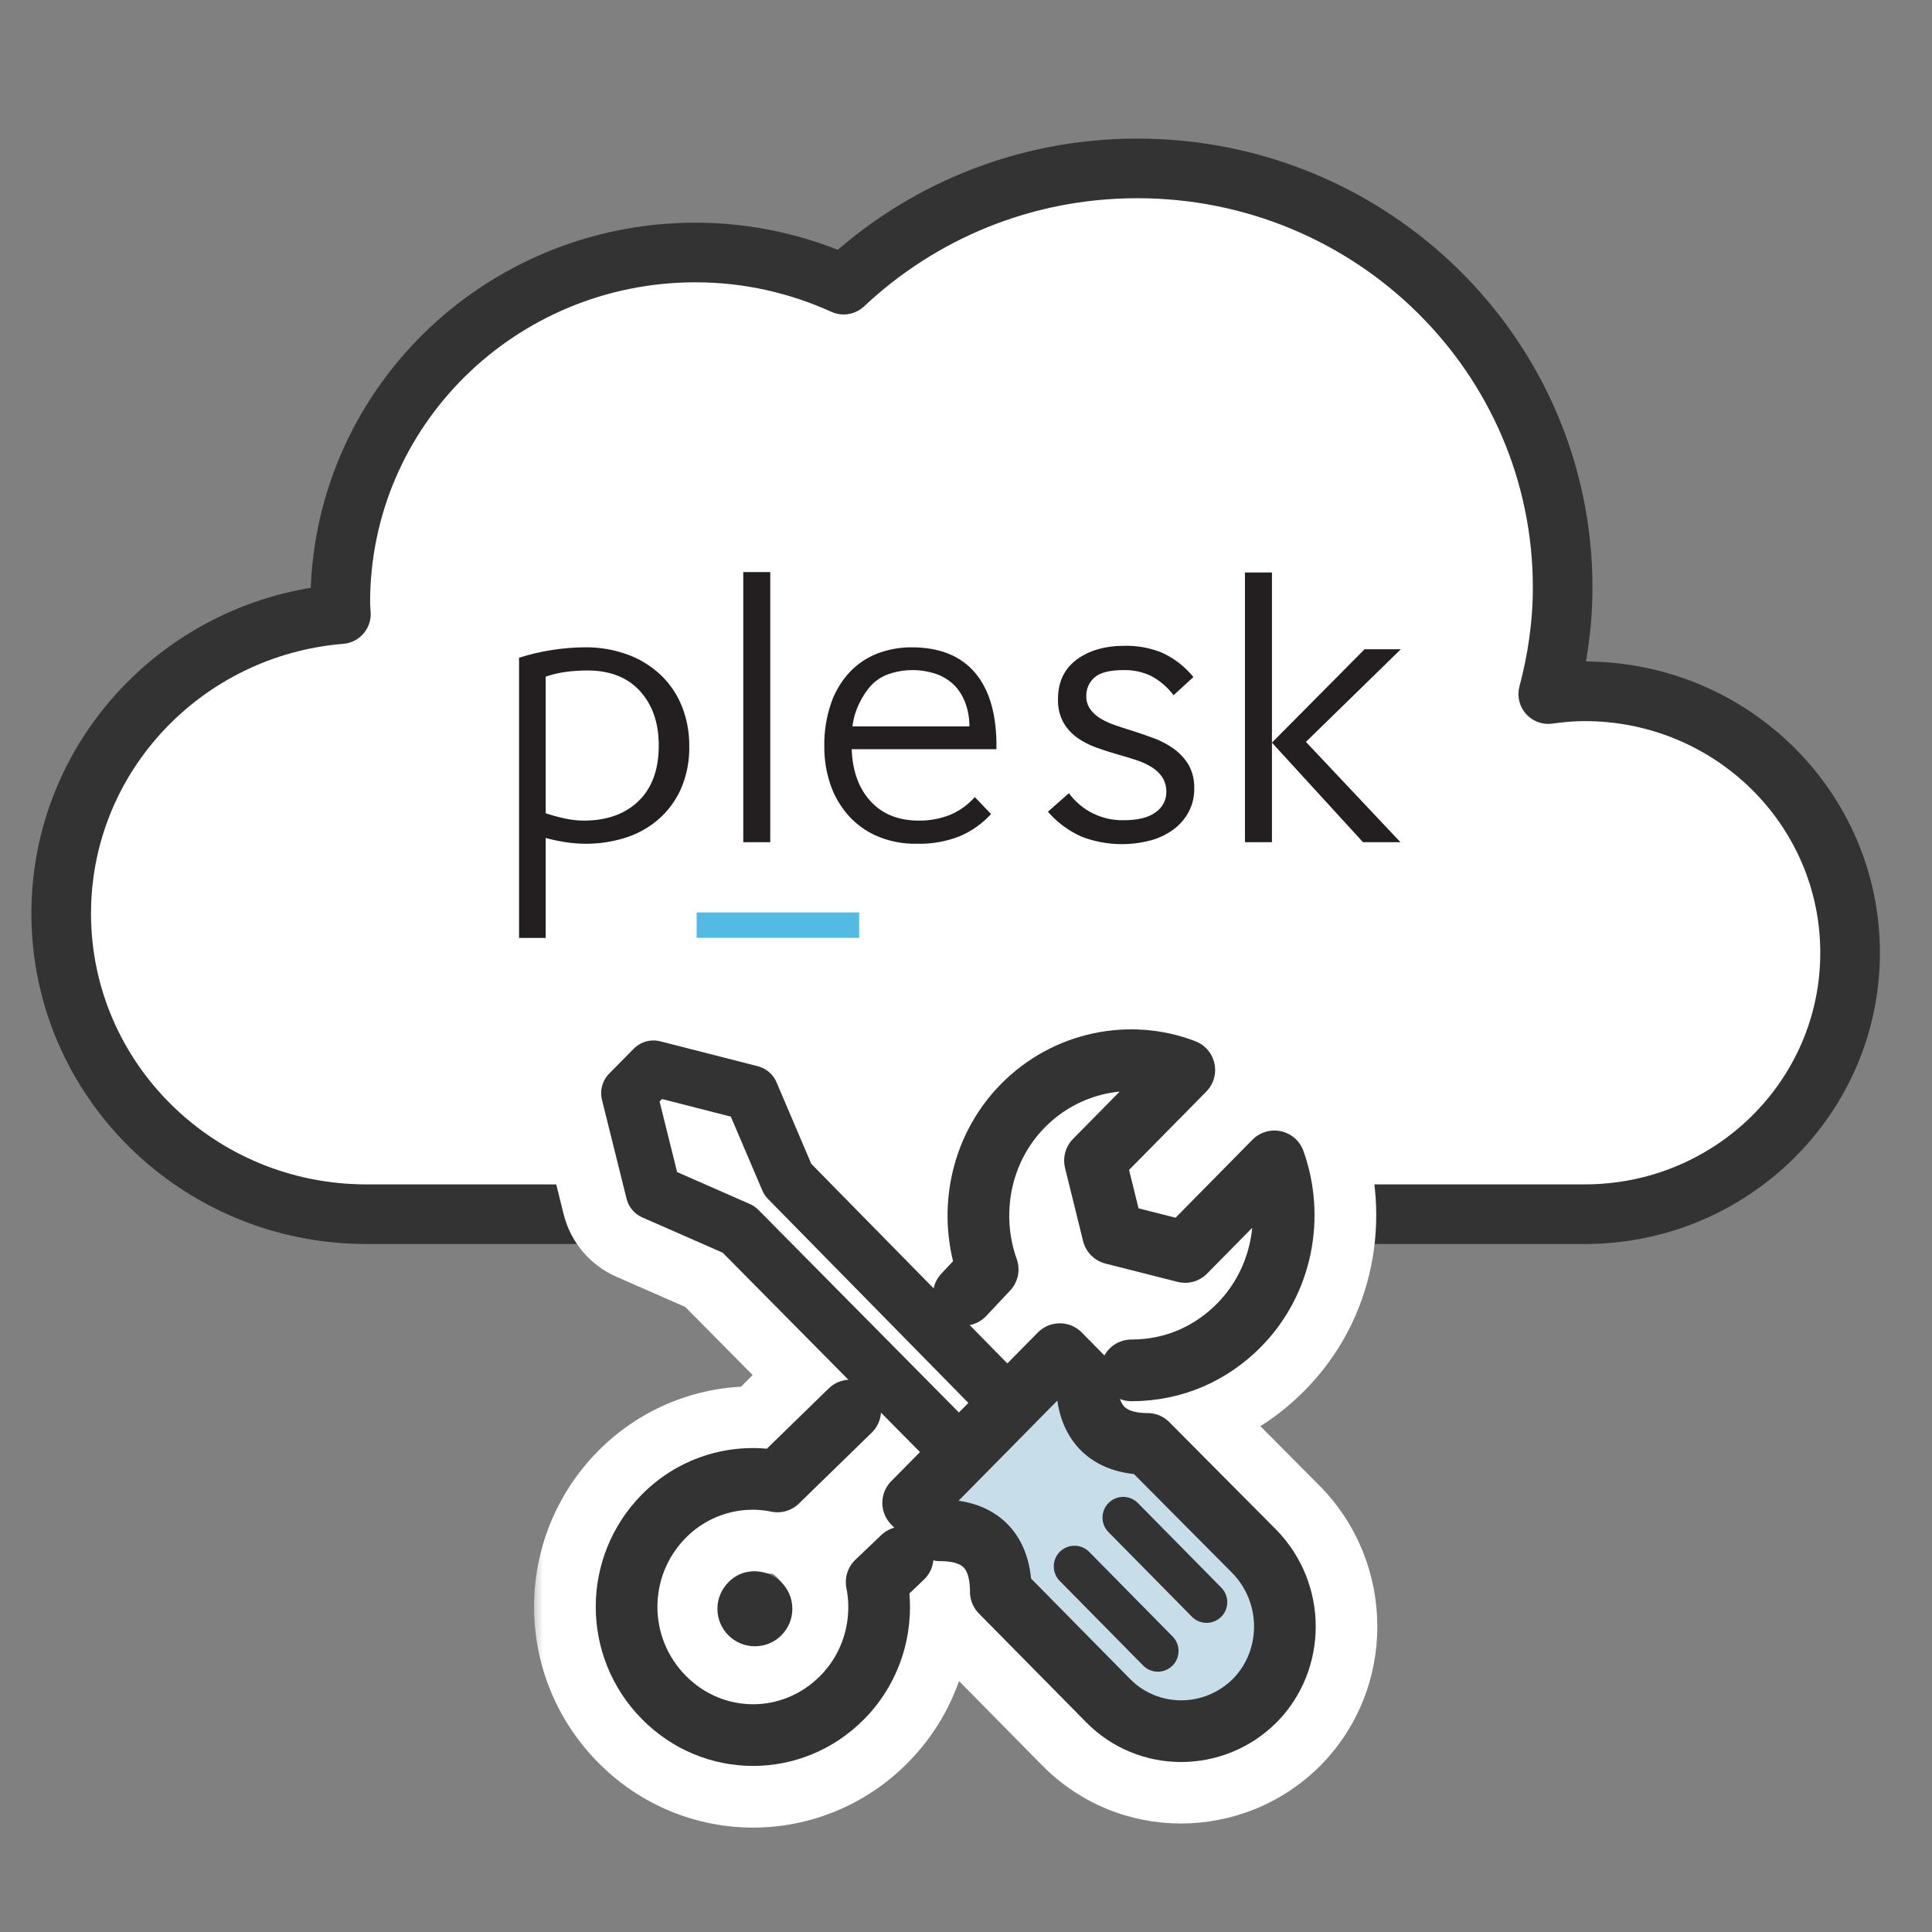
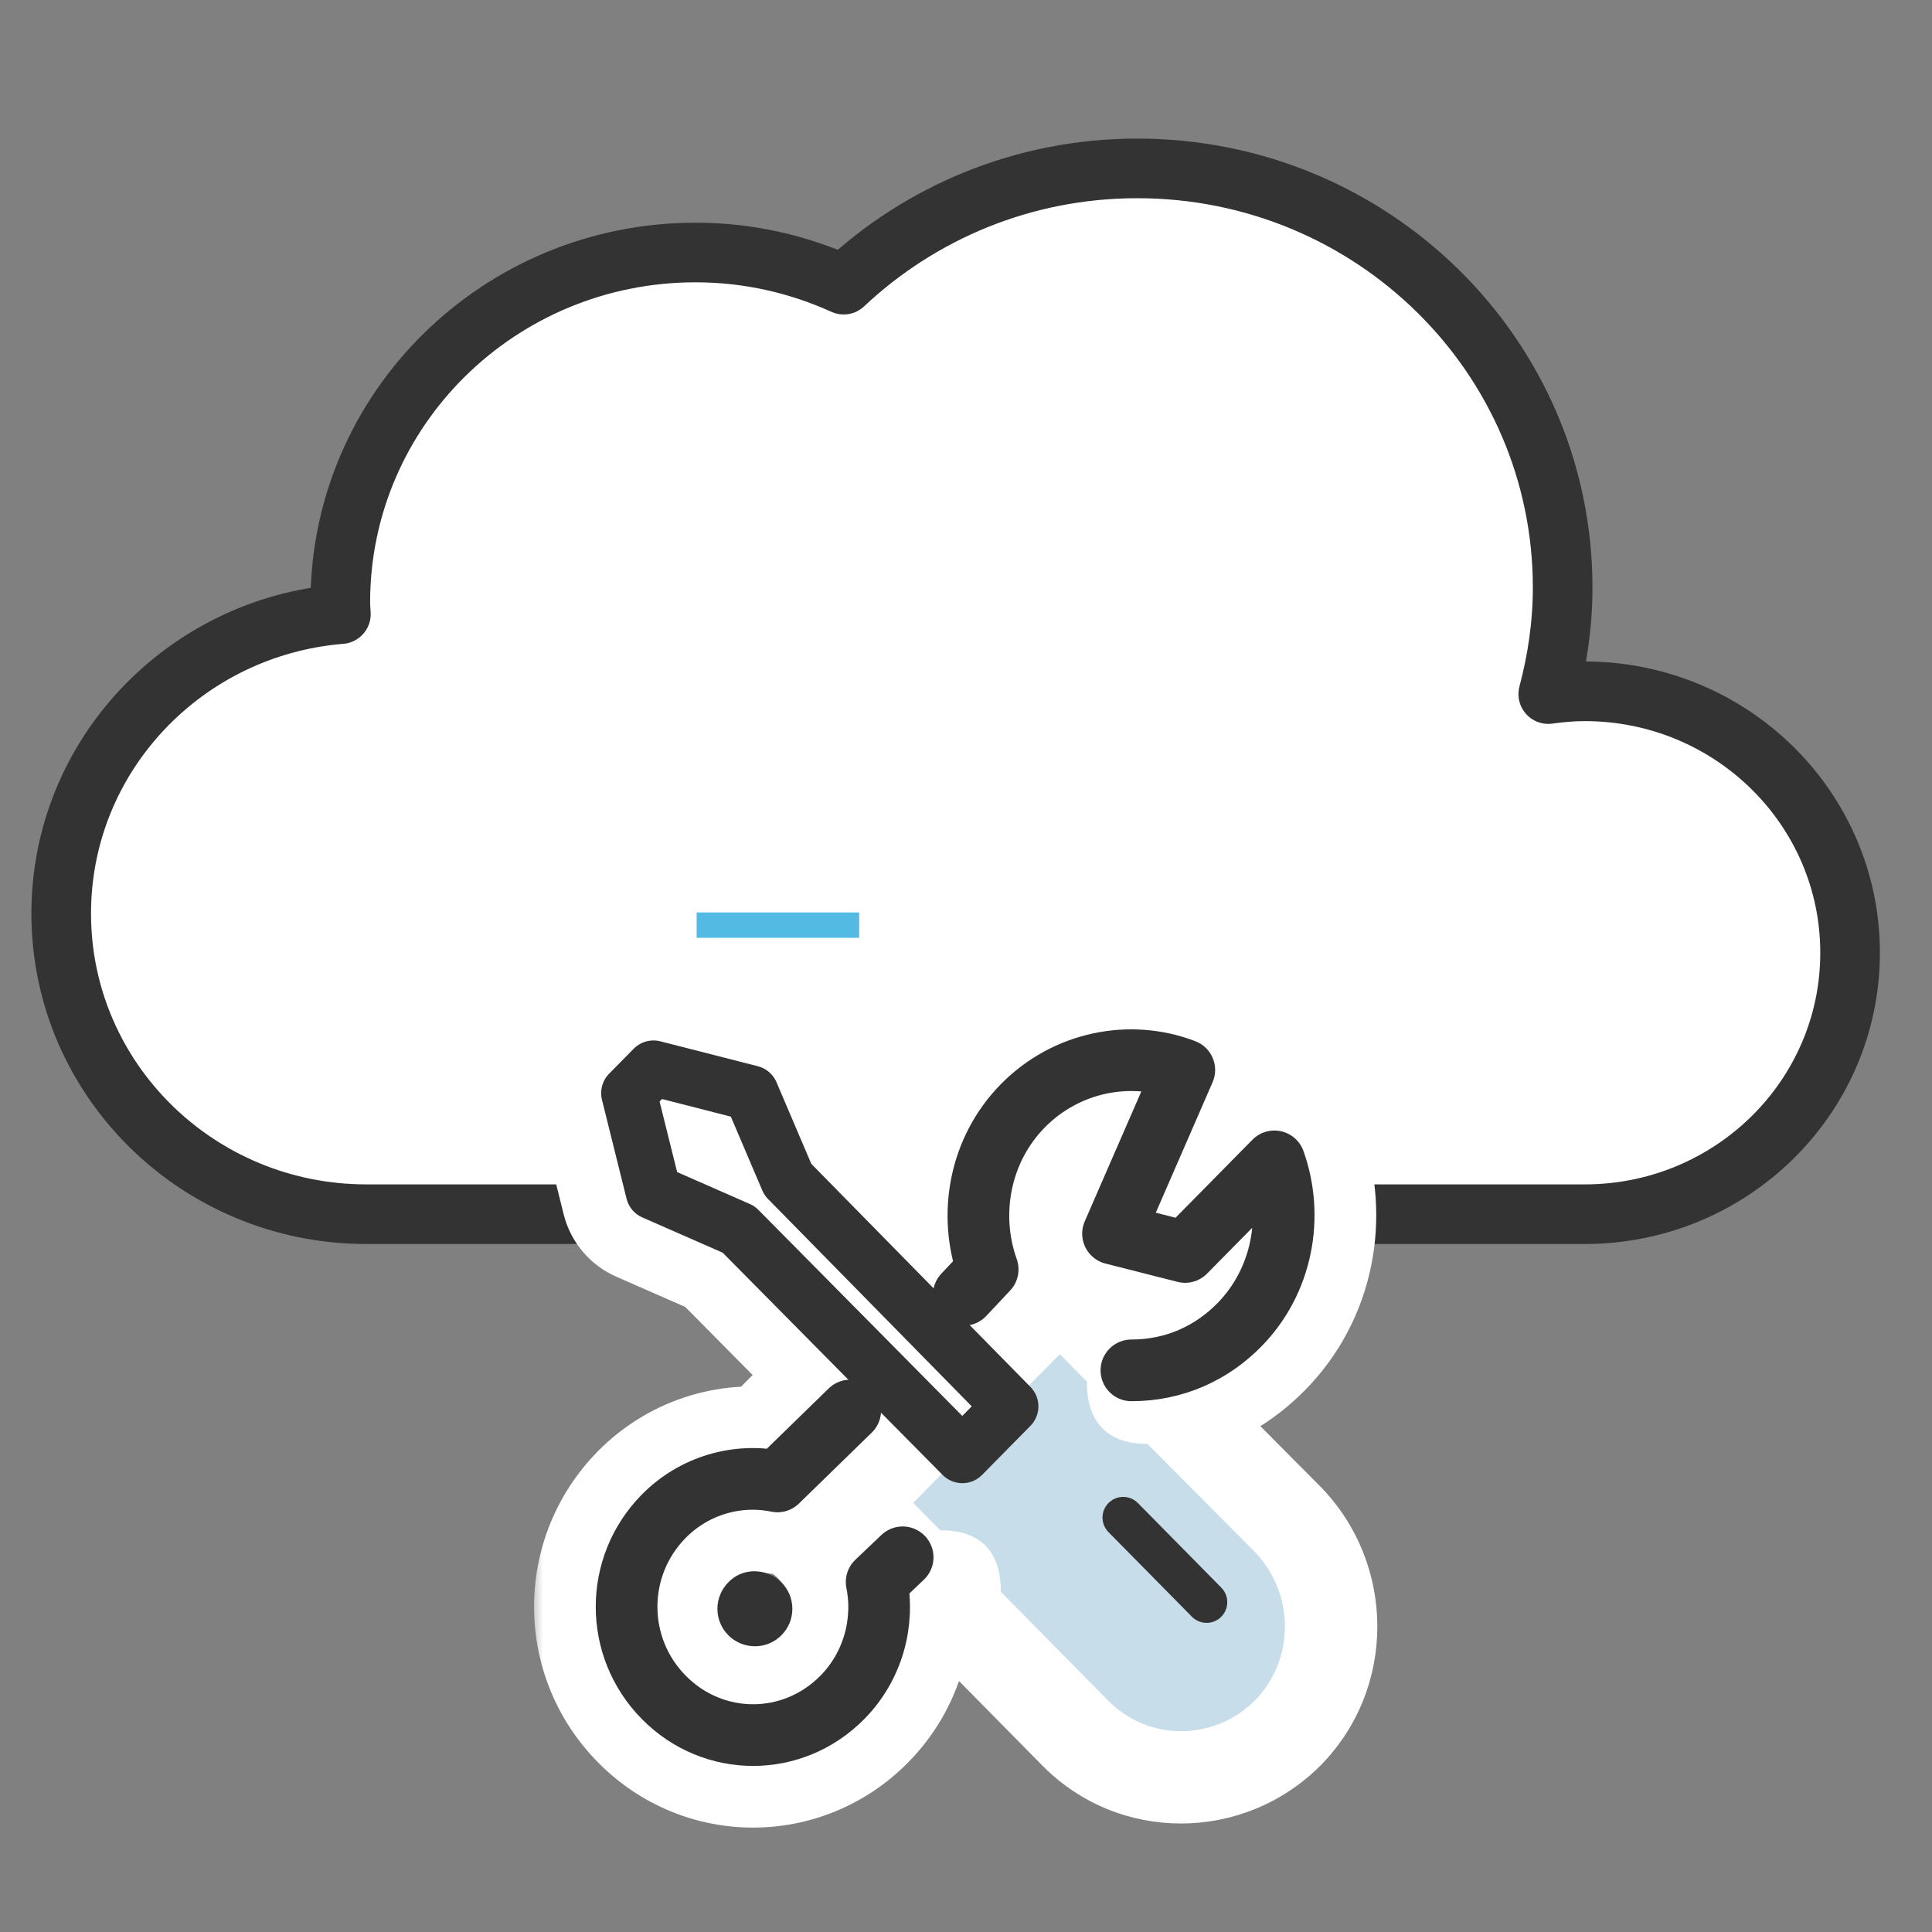
<svg xmlns="http://www.w3.org/2000/svg" width="81" height="81" viewBox="0 0 81 81" fill="none">
  <rect x="0" y="0" width="81" height="81" fill="#808080" stroke="none" />
  <path d="M66.438 29.034C65.919 29.034 65.411 29.081 64.912 29.15C65.293 27.72 65.515 26.228 65.515 24.681C65.515 14.978 57.531 7.111 47.68 7.111C42.902 7.111 38.574 8.972 35.371 11.985C33.48 11.127 31.381 10.636 29.162 10.636C20.935 10.636 14.267 17.206 14.267 25.31C14.267 25.474 14.286 25.634 14.292 25.798C7.726 26.334 2.566 31.745 2.566 38.35C2.566 45.313 8.297 50.957 15.364 50.957H66.438C72.584 50.957 77.566 46.049 77.566 39.996C77.566 33.942 72.584 29.034 66.438 29.034Z" fill="white" />
  <path d="M66.438 28.983C65.919 28.983 65.411 29.031 64.912 29.099C65.293 27.669 65.515 26.177 65.515 24.63C65.515 14.927 57.531 7.06 47.68 7.06C42.902 7.06 38.574 8.921 35.371 11.934C33.48 11.077 31.381 10.586 29.162 10.586C20.935 10.586 14.267 17.155 14.267 25.259C14.267 25.424 14.286 25.584 14.292 25.747C7.726 26.284 2.566 31.695 2.566 38.299C2.566 45.263 8.297 50.906 15.364 50.906H66.438C72.584 50.906 77.566 45.998 77.566 39.946C77.566 33.891 72.584 28.983 66.438 28.983Z" stroke="#333333" stroke-width="2.5" stroke-miterlimit="10" stroke-linecap="round" stroke-linejoin="round" />
-   <path d="M22.878 39.323H21.762V27.576C22.657 27.292 23.59 27.145 24.529 27.139C25.141 27.132 25.75 27.236 26.325 27.447C26.839 27.636 27.309 27.928 27.708 28.304C28.092 28.673 28.393 29.12 28.59 29.615C28.798 30.14 28.902 30.7 28.897 31.265C28.914 31.905 28.787 32.541 28.525 33.126C28.296 33.618 27.962 34.055 27.546 34.404C27.139 34.74 26.669 34.99 26.163 35.14C25.648 35.296 25.114 35.375 24.577 35.375C24.29 35.375 24.003 35.353 23.72 35.31C23.436 35.266 23.155 35.207 22.878 35.132V39.323ZM27.619 31.249C27.619 30.311 27.357 29.553 26.834 28.976C26.311 28.399 25.575 28.11 24.626 28.11C24.328 28.11 24.031 28.129 23.736 28.167C23.444 28.205 23.157 28.273 22.878 28.369V34.096C23.141 34.184 23.409 34.257 23.679 34.315C23.942 34.373 24.211 34.403 24.48 34.404C25.44 34.404 26.203 34.132 26.769 33.587C27.335 33.042 27.619 32.263 27.619 31.249ZM31.162 35.31V23.984H32.294V35.31H31.162ZM41.549 34.129C41.184 34.53 40.737 34.847 40.239 35.059C39.667 35.283 39.056 35.391 38.443 35.375C37.859 35.388 37.28 35.274 36.744 35.043C36.278 34.837 35.864 34.53 35.53 34.145C35.205 33.765 34.958 33.326 34.802 32.851C34.639 32.355 34.557 31.836 34.559 31.314C34.546 30.684 34.645 30.057 34.851 29.461C35.021 28.977 35.291 28.533 35.643 28.159C35.97 27.819 36.368 27.556 36.808 27.39C37.258 27.222 37.735 27.137 38.216 27.139C39.403 27.139 40.298 27.503 40.902 28.232C41.505 28.96 41.797 30.019 41.776 31.411H35.708C35.74 32.328 36.005 33.056 36.501 33.595C36.997 34.135 37.671 34.404 38.523 34.404C38.966 34.41 39.405 34.33 39.818 34.169C40.221 34.002 40.581 33.745 40.869 33.417L41.549 34.129ZM40.643 30.456C40.646 30.137 40.593 29.82 40.489 29.518C40.396 29.243 40.247 28.989 40.053 28.773C39.846 28.557 39.595 28.389 39.316 28.28C38.634 28.032 37.887 28.032 37.205 28.28C36.937 28.384 36.697 28.547 36.501 28.757C36.31 28.98 36.149 29.228 36.024 29.493C35.876 29.796 35.78 30.122 35.74 30.456H40.643ZM49.188 29.129C48.942 28.805 48.63 28.538 48.272 28.345C47.908 28.17 47.507 28.084 47.103 28.094C46.527 28.094 46.123 28.197 45.891 28.401C45.779 28.497 45.69 28.616 45.63 28.75C45.57 28.885 45.541 29.031 45.544 29.178C45.538 29.374 45.594 29.567 45.705 29.728C45.818 29.885 45.962 30.017 46.128 30.116C46.321 30.233 46.526 30.327 46.739 30.399C46.97 30.48 47.21 30.559 47.459 30.634C47.764 30.731 48.069 30.836 48.374 30.95C48.672 31.059 48.955 31.209 49.213 31.395C49.463 31.574 49.674 31.802 49.832 32.066C49.999 32.37 50.081 32.714 50.069 33.061C50.074 33.405 49.993 33.744 49.832 34.048C49.674 34.338 49.454 34.59 49.188 34.784C48.899 34.992 48.574 35.146 48.23 35.237C47.273 35.488 46.263 35.431 45.34 35.075C44.801 34.834 44.321 34.478 43.934 34.032L44.815 33.255C45.077 33.614 45.422 33.904 45.82 34.101C46.219 34.298 46.659 34.397 47.103 34.388C47.713 34.388 48.165 34.275 48.459 34.048C48.593 33.956 48.703 33.833 48.78 33.689C48.857 33.546 48.898 33.386 48.899 33.223C48.907 33.004 48.851 32.788 48.739 32.6C48.625 32.427 48.474 32.28 48.298 32.171C48.096 32.045 47.88 31.945 47.654 31.872C47.41 31.791 47.154 31.713 46.883 31.637C46.577 31.551 46.275 31.454 45.976 31.346C45.69 31.245 45.419 31.107 45.171 30.933C44.932 30.765 44.733 30.547 44.586 30.294C44.423 29.992 44.344 29.651 44.357 29.307C44.357 28.596 44.617 28.046 45.137 27.657C45.656 27.269 46.329 27.075 47.154 27.075C47.691 27.065 48.224 27.164 48.722 27.366C49.232 27.6 49.681 27.949 50.035 28.385L49.204 29.146L49.188 29.129ZM52.195 35.31V24.001H53.327V35.31H52.195ZM53.327 31.136L57.211 27.22H58.731L54.752 31.104L58.715 35.31H57.146L53.327 31.136Z" fill="#231F20" />
  <path d="M36.022 39.319H29.207V38.254H36.022V39.319Z" fill="#53BAE4" />
  <mask id="path-5-outside-1_6322_63875" maskUnits="userSpaceOnUse" x="22.27" y="40.449" width="36" height="37" fill="black">
    <rect fill="white" x="22.27" y="40.449" width="36" height="37" />
    <path d="M42.889 46.358C44.709 44.511 47.388 43.989 49.654 44.859L45.911 48.656L46.667 51.723L49.688 52.488L53.433 48.691C54.257 50.991 53.776 53.709 51.956 55.555C50.217 57.318 48.142 57.679 45.911 56.962L45.27 57.617L45.563 57.915C45.563 59.622 46.422 60.528 48.105 60.528L52.604 65.057C54.287 66.799 54.287 69.585 52.604 71.292C50.887 72.999 48.14 72.999 46.457 71.292L41.957 66.729C41.957 65.022 41.099 64.15 39.416 64.15L39.147 63.879L36.754 66.328C37.094 68.016 36.603 69.857 35.317 71.161C33.237 73.271 29.909 73.271 27.829 71.161C25.75 69.052 25.75 65.677 27.829 63.568C29.115 62.264 30.93 61.764 32.594 62.109L37.015 57.651L30.967 51.54L27.395 49.973L26.365 45.827L27.395 44.782L31.482 45.827L33.028 49.45L39.059 55.59L41.412 53.22C40.588 50.921 41.068 48.204 42.889 46.358ZM31.488 64.937C30.21 64.937 29.174 65.974 29.174 67.252C29.174 68.53 30.21 69.566 31.488 69.567C32.767 69.567 33.803 68.531 33.804 67.252C33.804 65.973 32.767 64.937 31.488 64.937Z" />
  </mask>
-   <path d="M42.889 46.358C44.709 44.511 47.388 43.989 49.654 44.859L45.911 48.656L46.667 51.723L49.688 52.488L53.433 48.691C54.257 50.991 53.776 53.709 51.956 55.555C50.217 57.318 48.142 57.679 45.911 56.962L45.27 57.617L45.563 57.915C45.563 59.622 46.422 60.528 48.105 60.528L52.604 65.057C54.287 66.799 54.287 69.585 52.604 71.292C50.887 72.999 48.14 72.999 46.457 71.292L41.957 66.729C41.957 65.022 41.099 64.15 39.416 64.15L39.147 63.879L36.754 66.328C37.094 68.016 36.603 69.857 35.317 71.161C33.237 73.271 29.909 73.271 27.829 71.161C25.75 69.052 25.75 65.677 27.829 63.568C29.115 62.264 30.93 61.764 32.594 62.109L37.015 57.651L30.967 51.54L27.395 49.973L26.365 45.827L27.395 44.782L31.482 45.827L33.028 49.45L39.059 55.59L41.412 53.22C40.588 50.921 41.068 48.204 42.889 46.358ZM31.488 64.937C30.21 64.937 29.174 65.974 29.174 67.252C29.174 68.53 30.21 69.566 31.488 69.567C32.767 69.567 33.803 68.531 33.804 67.252C33.804 65.973 32.767 64.937 31.488 64.937Z" fill="white" />
  <path d="M42.889 46.358L40.126 43.634L40.126 43.634L42.889 46.358ZM49.654 44.859L52.417 47.583C53.335 46.651 53.722 45.319 53.446 44.04C53.169 42.761 52.267 41.708 51.045 41.239L49.654 44.859ZM45.911 48.656L43.149 45.933C42.202 46.893 41.822 48.276 42.145 49.585L45.911 48.656ZM46.667 51.723L42.901 52.651C43.244 54.042 44.325 55.131 45.714 55.483L46.667 51.723ZM49.688 52.488L48.736 56.248C50.07 56.587 51.484 56.192 52.45 55.212L49.688 52.488ZM53.433 48.691L57.084 47.382C56.634 46.127 55.57 45.191 54.268 44.904C52.966 44.616 51.607 45.018 50.671 45.968L53.433 48.691ZM51.956 55.555L54.718 58.278L54.718 58.278L51.956 55.555ZM45.911 56.962L47.098 53.269C45.699 52.82 44.167 53.199 43.139 54.248L45.911 56.962ZM45.27 57.617L42.498 54.904C41.017 56.416 41.022 58.836 42.509 60.342L45.27 57.617ZM45.563 57.915H49.442C49.442 56.895 49.041 55.916 48.324 55.19L45.563 57.915ZM48.105 60.528L50.857 57.794C50.129 57.062 49.139 56.649 48.105 56.649V60.528ZM52.604 65.057L55.394 62.361C55.382 62.349 55.369 62.336 55.356 62.323L52.604 65.057ZM52.604 71.292L55.339 74.043C55.348 74.034 55.358 74.025 55.367 74.015L52.604 71.292ZM46.457 71.292L49.219 68.569L49.219 68.569L46.457 71.292ZM41.957 66.729L38.078 66.729C38.078 67.748 38.479 68.726 39.195 69.452L41.957 66.729ZM39.416 64.15L36.658 66.878C37.387 67.615 38.38 68.029 39.416 68.029L39.416 64.15ZM39.147 63.879L41.905 61.151C41.174 60.412 40.176 59.997 39.136 60C38.096 60.003 37.1 60.424 36.373 61.168L39.147 63.879ZM36.754 66.328L33.98 63.617C33.083 64.535 32.698 65.837 32.951 67.095L36.754 66.328ZM35.317 71.161L38.08 73.885L38.08 73.884L35.317 71.161ZM27.829 71.161L25.067 73.884L25.067 73.885L27.829 71.161ZM27.829 63.568L25.067 60.844L25.067 60.844L27.829 63.568ZM32.594 62.109L31.806 65.908C33.091 66.174 34.424 65.773 35.348 64.841L32.594 62.109ZM37.015 57.651L39.769 60.383C41.267 58.872 41.269 56.436 39.772 54.923L37.015 57.651ZM30.967 51.54L33.724 48.812C33.38 48.464 32.973 48.185 32.526 47.988L30.967 51.54ZM27.395 49.973L23.631 50.908C23.921 52.075 24.736 53.041 25.837 53.525L27.395 49.973ZM26.365 45.827L23.603 43.104C22.655 44.066 22.275 45.452 22.601 46.763L26.365 45.827ZM27.395 44.782L28.356 41.024C27.02 40.682 25.602 41.076 24.633 42.059L27.395 44.782ZM31.482 45.827L35.05 44.305C34.576 43.195 33.613 42.368 32.443 42.069L31.482 45.827ZM33.028 49.45L29.46 50.973C29.65 51.418 29.922 51.823 30.261 52.169L33.028 49.45ZM39.059 55.59L36.292 58.308C37.019 59.048 38.012 59.466 39.05 59.469C40.087 59.472 41.082 59.059 41.813 58.323L39.059 55.59ZM41.412 53.22L44.165 55.953C45.219 54.891 45.568 53.319 45.064 51.911L41.412 53.22ZM31.488 64.937V61.058H31.488L31.488 64.937ZM29.174 67.252H25.295V67.252L29.174 67.252ZM31.488 69.567L31.488 73.445H31.488V69.567ZM33.804 67.252L37.683 67.252V67.252H33.804ZM42.889 46.358L45.651 49.081C46.379 48.342 47.424 48.158 48.263 48.48L49.654 44.859L51.045 41.239C47.351 39.819 43.038 40.681 40.126 43.634L42.889 46.358ZM49.654 44.859L46.892 42.136L43.149 45.933L45.911 48.656L48.673 51.38L52.417 47.583L49.654 44.859ZM45.911 48.656L42.145 49.585L42.901 52.651L46.667 51.723L50.433 50.794L49.677 47.728L45.911 48.656ZM46.667 51.723L45.714 55.483L48.736 56.248L49.688 52.488L50.641 48.728L47.62 47.963L46.667 51.723ZM49.688 52.488L52.45 55.212L56.194 51.415L53.433 48.691L50.671 45.968L46.926 49.765L49.688 52.488ZM53.433 48.691L49.781 50.001C50.135 50.987 49.902 52.114 49.194 52.831L51.956 55.555L54.718 58.278C57.651 55.303 58.379 50.995 57.084 47.382L53.433 48.691ZM51.956 55.555L49.194 52.831C48.793 53.237 48.494 53.355 48.293 53.398C48.071 53.447 47.697 53.462 47.098 53.269L45.911 56.962L44.725 60.655C46.355 61.179 48.135 61.372 49.943 60.979C51.773 60.58 53.38 59.636 54.718 58.278L51.956 55.555ZM45.911 56.962L43.139 54.248L42.498 54.904L45.27 57.617L48.041 60.331L48.683 59.676L45.911 56.962ZM45.27 57.617L42.509 60.342L42.803 60.64L45.563 57.915L48.324 55.19L48.03 54.893L45.27 57.617ZM45.563 57.915H41.684C41.684 59.373 42.053 61.149 43.414 62.557C44.797 63.989 46.591 64.407 48.105 64.407V60.528V56.649C47.937 56.649 48.46 56.615 48.993 57.166C49.503 57.694 49.442 58.164 49.442 57.915H45.563ZM48.105 60.528L45.354 63.262L49.853 67.791L52.604 65.057L55.356 62.323L50.857 57.794L48.105 60.528ZM52.604 65.057L49.815 67.752C49.926 67.867 49.987 68.02 49.987 68.188C49.987 68.355 49.928 68.482 49.842 68.569L52.604 71.292L55.367 74.015C58.553 70.783 58.514 65.591 55.394 62.361L52.604 65.057ZM52.604 71.292L49.87 68.541C49.65 68.759 49.368 68.719 49.219 68.569L46.457 71.292L43.695 74.016C46.912 77.278 52.124 77.239 55.339 74.043L52.604 71.292ZM46.457 71.292L49.219 68.569L44.719 64.005L41.957 66.729L39.195 69.452L43.695 74.016L46.457 71.292ZM41.957 66.729L45.836 66.728C45.836 65.272 45.467 63.484 44.08 62.077C42.684 60.66 40.89 60.272 39.416 60.272L39.416 64.15L39.416 68.029C39.625 68.029 39.101 68.077 38.555 67.522C38.018 66.977 38.078 66.479 38.078 66.729L41.957 66.729ZM39.416 64.15L42.174 61.422L41.905 61.151L39.147 63.879L36.39 66.607L36.658 66.878L39.416 64.15ZM39.147 63.879L36.373 61.168L33.98 63.617L36.754 66.328L39.528 69.039L41.922 66.59L39.147 63.879ZM36.754 66.328L32.951 67.095C33.047 67.567 32.901 68.087 32.555 68.438L35.317 71.161L38.08 73.884C40.305 71.627 41.142 68.464 40.556 65.561L36.754 66.328ZM35.317 71.161L32.555 68.438C31.994 69.007 31.152 69.007 30.591 68.438L27.829 71.161L25.067 73.885C28.666 77.535 34.481 77.535 38.08 73.885L35.317 71.161ZM27.829 71.161L30.591 68.438C30.001 67.839 30.001 66.89 30.592 66.29L27.829 63.568L25.067 60.844C21.499 64.464 21.498 70.265 25.067 73.884L27.829 71.161ZM27.829 63.568L30.591 66.291C30.933 65.945 31.403 65.824 31.806 65.908L32.594 62.109L33.381 58.311C30.457 57.705 27.297 58.582 25.067 60.844L27.829 63.568ZM32.594 62.109L35.348 64.841L39.769 60.383L37.015 57.651L34.26 54.92L29.839 59.378L32.594 62.109ZM37.015 57.651L39.772 54.923L33.724 48.812L30.967 51.54L28.21 54.269L34.257 60.38L37.015 57.651ZM30.967 51.54L32.526 47.988L28.954 46.421L27.395 49.973L25.837 53.525L29.408 55.092L30.967 51.54ZM27.395 49.973L31.16 49.037L30.13 44.892L26.365 45.827L22.601 46.763L23.631 50.908L27.395 49.973ZM26.365 45.827L29.127 48.551L30.158 47.506L27.395 44.782L24.633 42.059L23.603 43.104L26.365 45.827ZM27.395 44.782L26.435 48.54L30.521 49.585L31.482 45.827L32.443 42.069L28.356 41.024L27.395 44.782ZM31.482 45.827L27.915 47.35L29.46 50.973L33.028 49.45L36.596 47.928L35.05 44.305L31.482 45.827ZM33.028 49.45L30.261 52.169L36.292 58.308L39.059 55.59L41.827 52.872L35.795 46.732L33.028 49.45ZM39.059 55.59L41.813 58.323L44.165 55.953L41.412 53.22L38.659 50.487L36.306 52.857L39.059 55.59ZM41.412 53.22L45.064 51.911C44.71 50.925 44.943 49.799 45.651 49.081L42.889 46.358L40.126 43.634C37.194 46.609 36.466 50.917 37.761 54.529L41.412 53.22ZM31.488 64.937L31.488 61.058C28.066 61.058 25.295 63.833 25.295 67.252H29.174H33.053C33.053 68.114 32.354 68.816 31.489 68.816L31.488 64.937ZM29.174 67.252L25.295 67.252C25.295 70.673 28.068 73.445 31.488 73.445L31.488 69.567L31.489 65.688C32.352 65.688 33.053 66.388 33.053 67.252L29.174 67.252ZM31.488 69.567V73.445C34.907 73.445 37.682 70.675 37.683 67.252L33.804 67.252L29.925 67.252C29.925 66.386 30.626 65.688 31.488 65.688V69.567ZM33.804 67.252H37.683C37.683 63.831 34.909 61.058 31.488 61.058V64.937V68.816C30.625 68.816 29.925 68.116 29.925 67.252H33.804Z" fill="white" mask="url(#path-5-outside-1_6322_63875)" />
-   <path d="M45.566 57.918L44.432 56.769L38.285 63.004L39.418 64.154C41.101 64.154 41.96 65.025 41.96 66.732L46.459 71.295C48.142 73.002 50.889 73.002 52.607 71.295C54.289 69.588 54.289 66.801 52.607 65.06L48.107 60.531C46.425 60.531 45.566 59.625 45.566 57.918Z" fill="white" />
  <path d="M27.398 44.785L26.367 45.83L27.398 49.976L30.969 51.543L40.346 61.019L42.372 58.963L33.03 49.453L31.485 45.83L27.398 44.785Z" fill="white" />
  <path d="M45.566 57.923L44.433 56.773L38.285 63.009L39.419 64.159C41.101 64.159 41.96 65.029 41.96 66.737L46.459 71.3C48.142 73.007 50.89 73.007 52.607 71.3C54.29 69.593 54.29 66.806 52.607 65.064L48.108 60.536C46.425 60.536 45.566 59.63 45.566 57.923Z" fill="#C8DDEA" />
  <path d="M27.398 44.785L26.367 45.83L27.398 49.976L30.969 51.543L40.346 61.019L42.372 58.963L33.03 49.453L31.485 45.83L27.398 44.785Z" stroke="#333333" stroke-width="2.327" stroke-miterlimit="10" stroke-linecap="round" stroke-linejoin="round" />
-   <path d="M45.566 57.923L44.433 56.773L38.285 63.009L39.419 64.159C41.101 64.159 41.96 65.029 41.96 66.737L46.459 71.3C48.142 73.007 50.89 73.007 52.607 71.3C54.29 69.593 54.29 66.806 52.607 65.064L48.108 60.536C46.425 60.536 45.566 59.63 45.566 57.923Z" stroke="#333333" stroke-width="2.586" stroke-miterlimit="10" stroke-linecap="round" stroke-linejoin="round" />
-   <path d="M45.047 65.672L48.544 69.219L45.047 65.672Z" stroke="#333333" stroke-width="1.734" stroke-miterlimit="10" stroke-linecap="round" stroke-linejoin="round" />
  <path d="M47.09 63.625L50.587 67.172L47.09 63.625Z" stroke="#333333" stroke-width="1.734" stroke-miterlimit="10" stroke-linecap="round" stroke-linejoin="round" />
-   <path d="M40.406 54.287L41.409 53.22C40.585 50.921 41.066 48.204 42.886 46.358C44.706 44.511 47.385 43.989 49.652 44.86L45.908 48.657L46.664 51.722L49.686 52.489L53.43 48.691C54.254 50.991 53.773 53.708 51.953 55.554C50.795 56.729 49.24 57.453 47.435 57.453" stroke="#333333" stroke-width="2.586" stroke-miterlimit="10" stroke-linecap="round" stroke-linejoin="round" />
+   <path d="M40.406 54.287L41.409 53.22C40.585 50.921 41.066 48.204 42.886 46.358C44.706 44.511 47.385 43.989 49.652 44.86L46.664 51.722L49.686 52.489L53.43 48.691C54.254 50.991 53.773 53.708 51.953 55.554C50.795 56.729 49.24 57.453 47.435 57.453" stroke="#333333" stroke-width="2.586" stroke-miterlimit="10" stroke-linecap="round" stroke-linejoin="round" />
  <path d="M35.646 59.137L32.594 62.11C30.93 61.765 29.115 62.264 27.829 63.568C25.75 65.677 25.75 69.053 27.829 71.162C29.909 73.272 33.237 73.272 35.317 71.162C36.603 69.858 37.094 68.017 36.754 66.329L37.844 65.291" stroke="#333333" stroke-width="2.586" stroke-miterlimit="10" stroke-linecap="round" stroke-linejoin="round" />
  <circle cx="31.649" cy="67.45" r="1.571" fill="#333333" />
</svg>